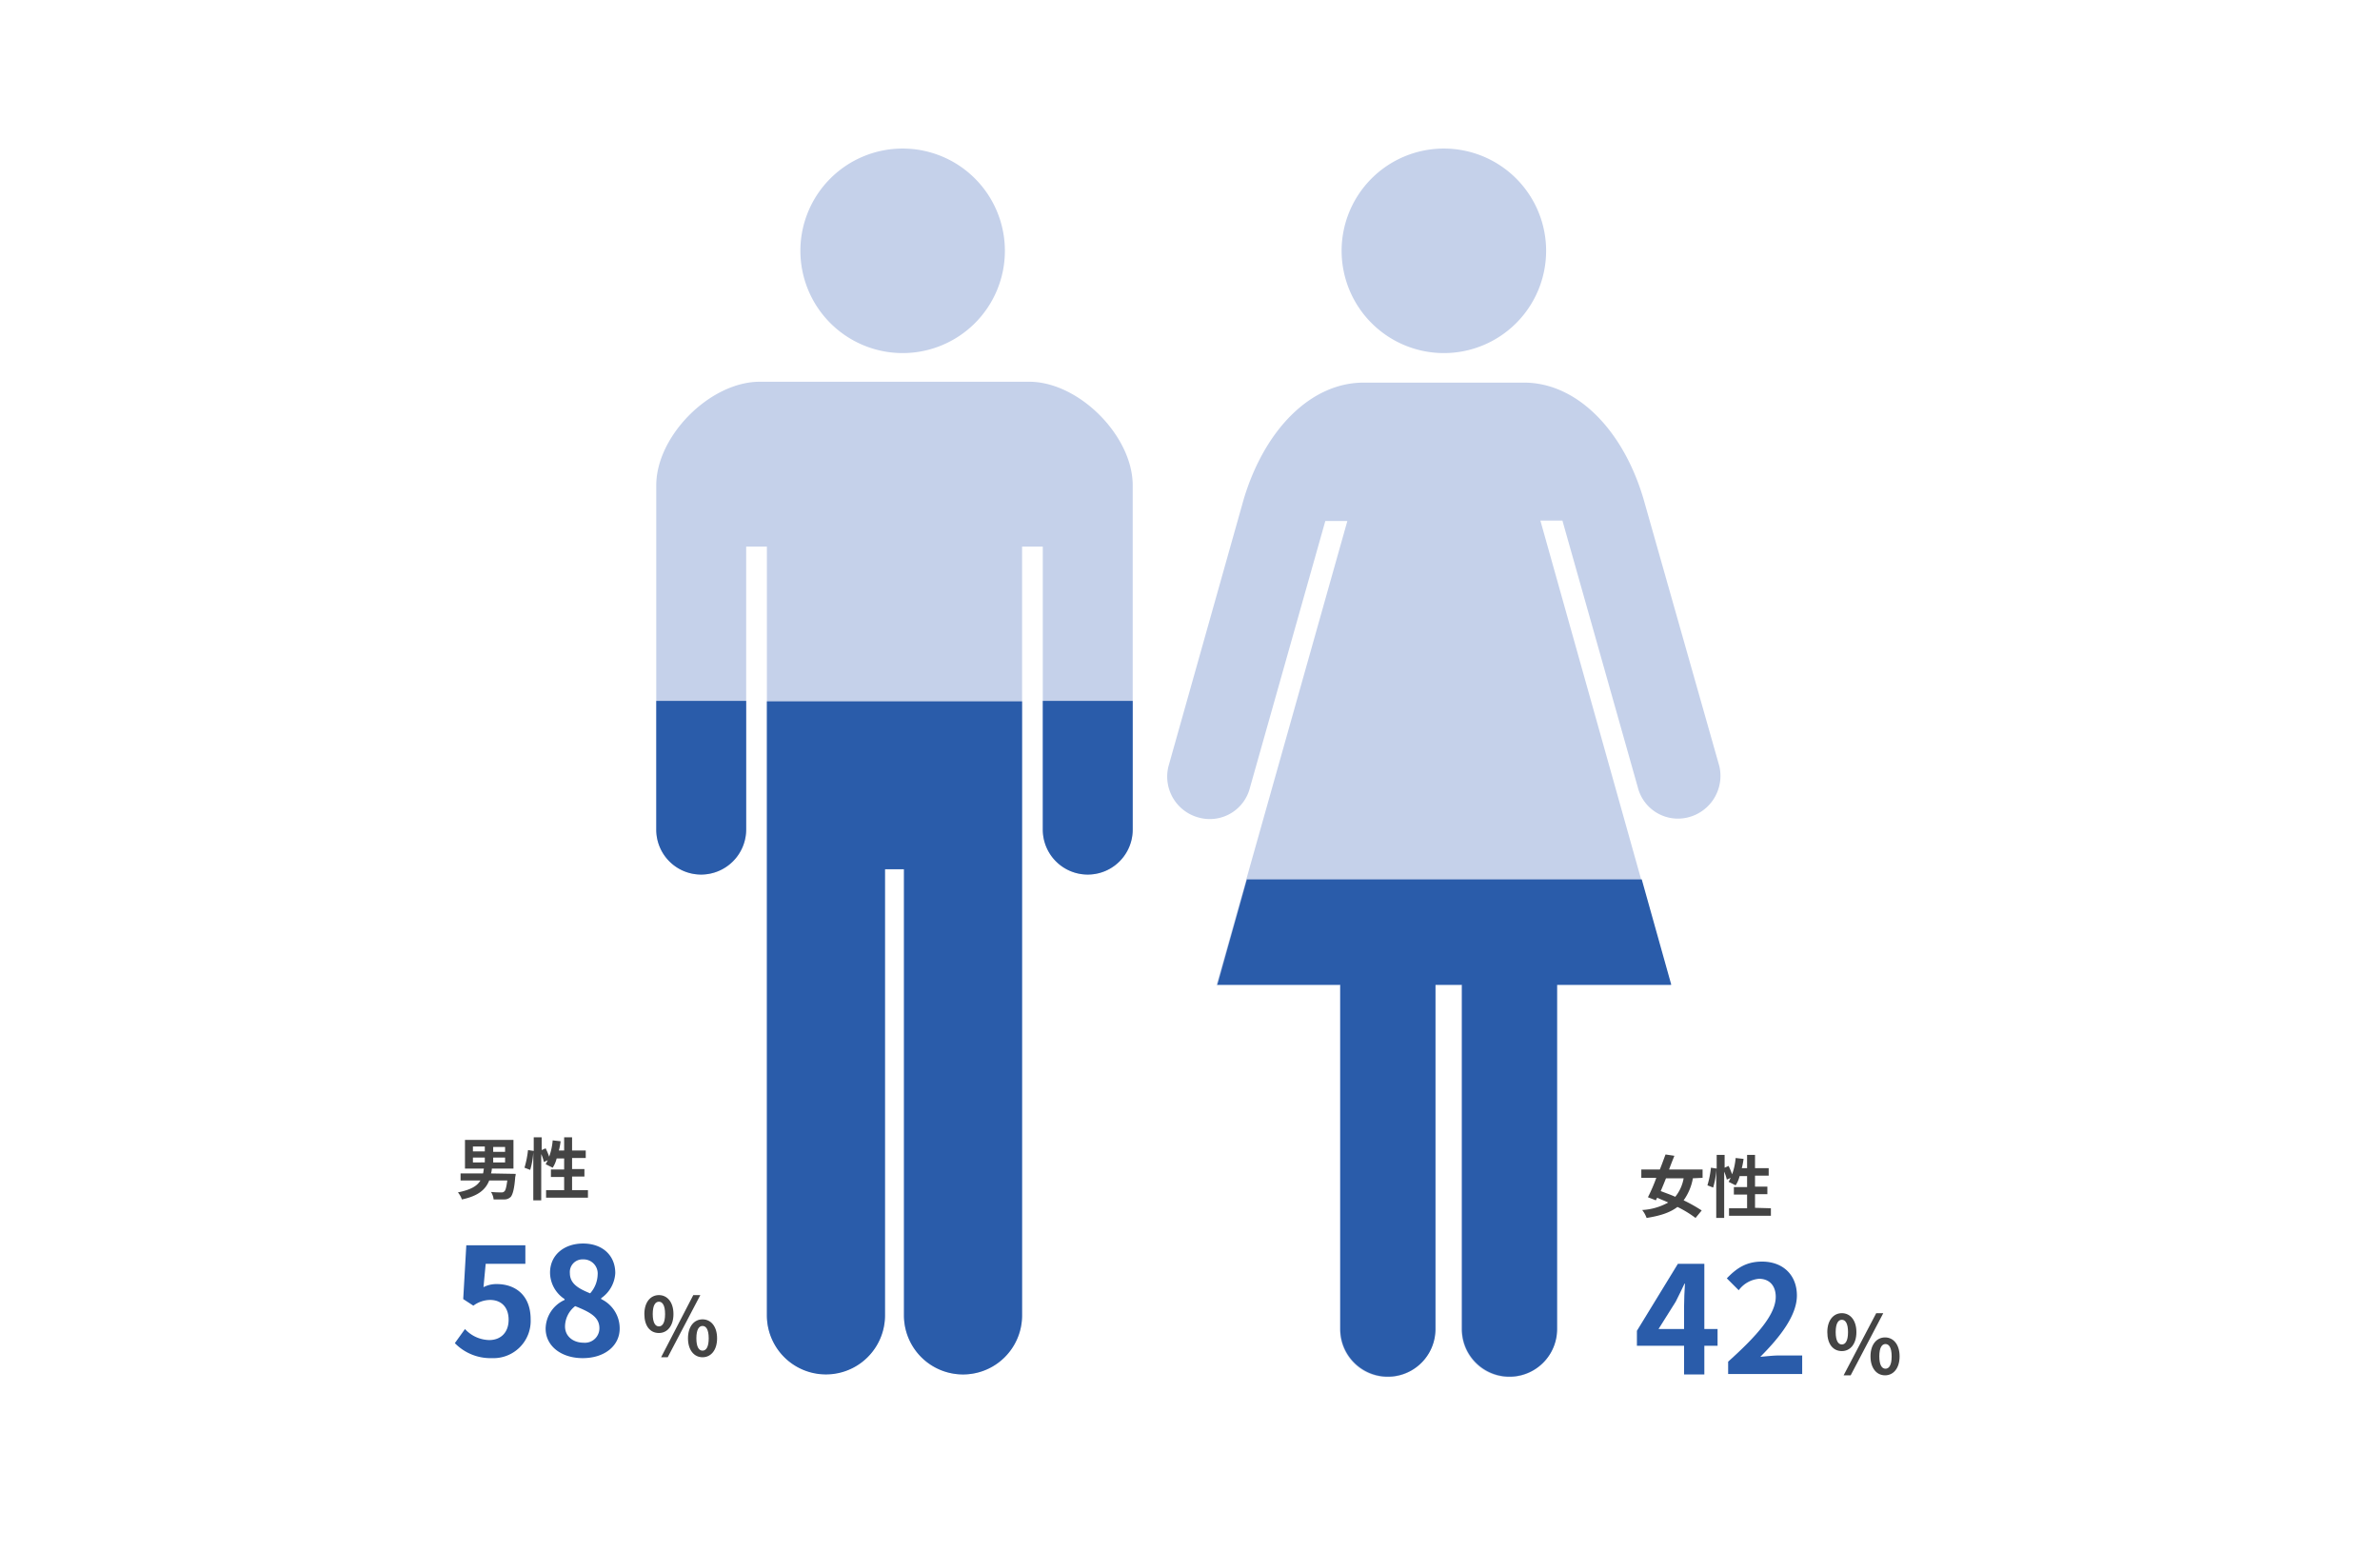
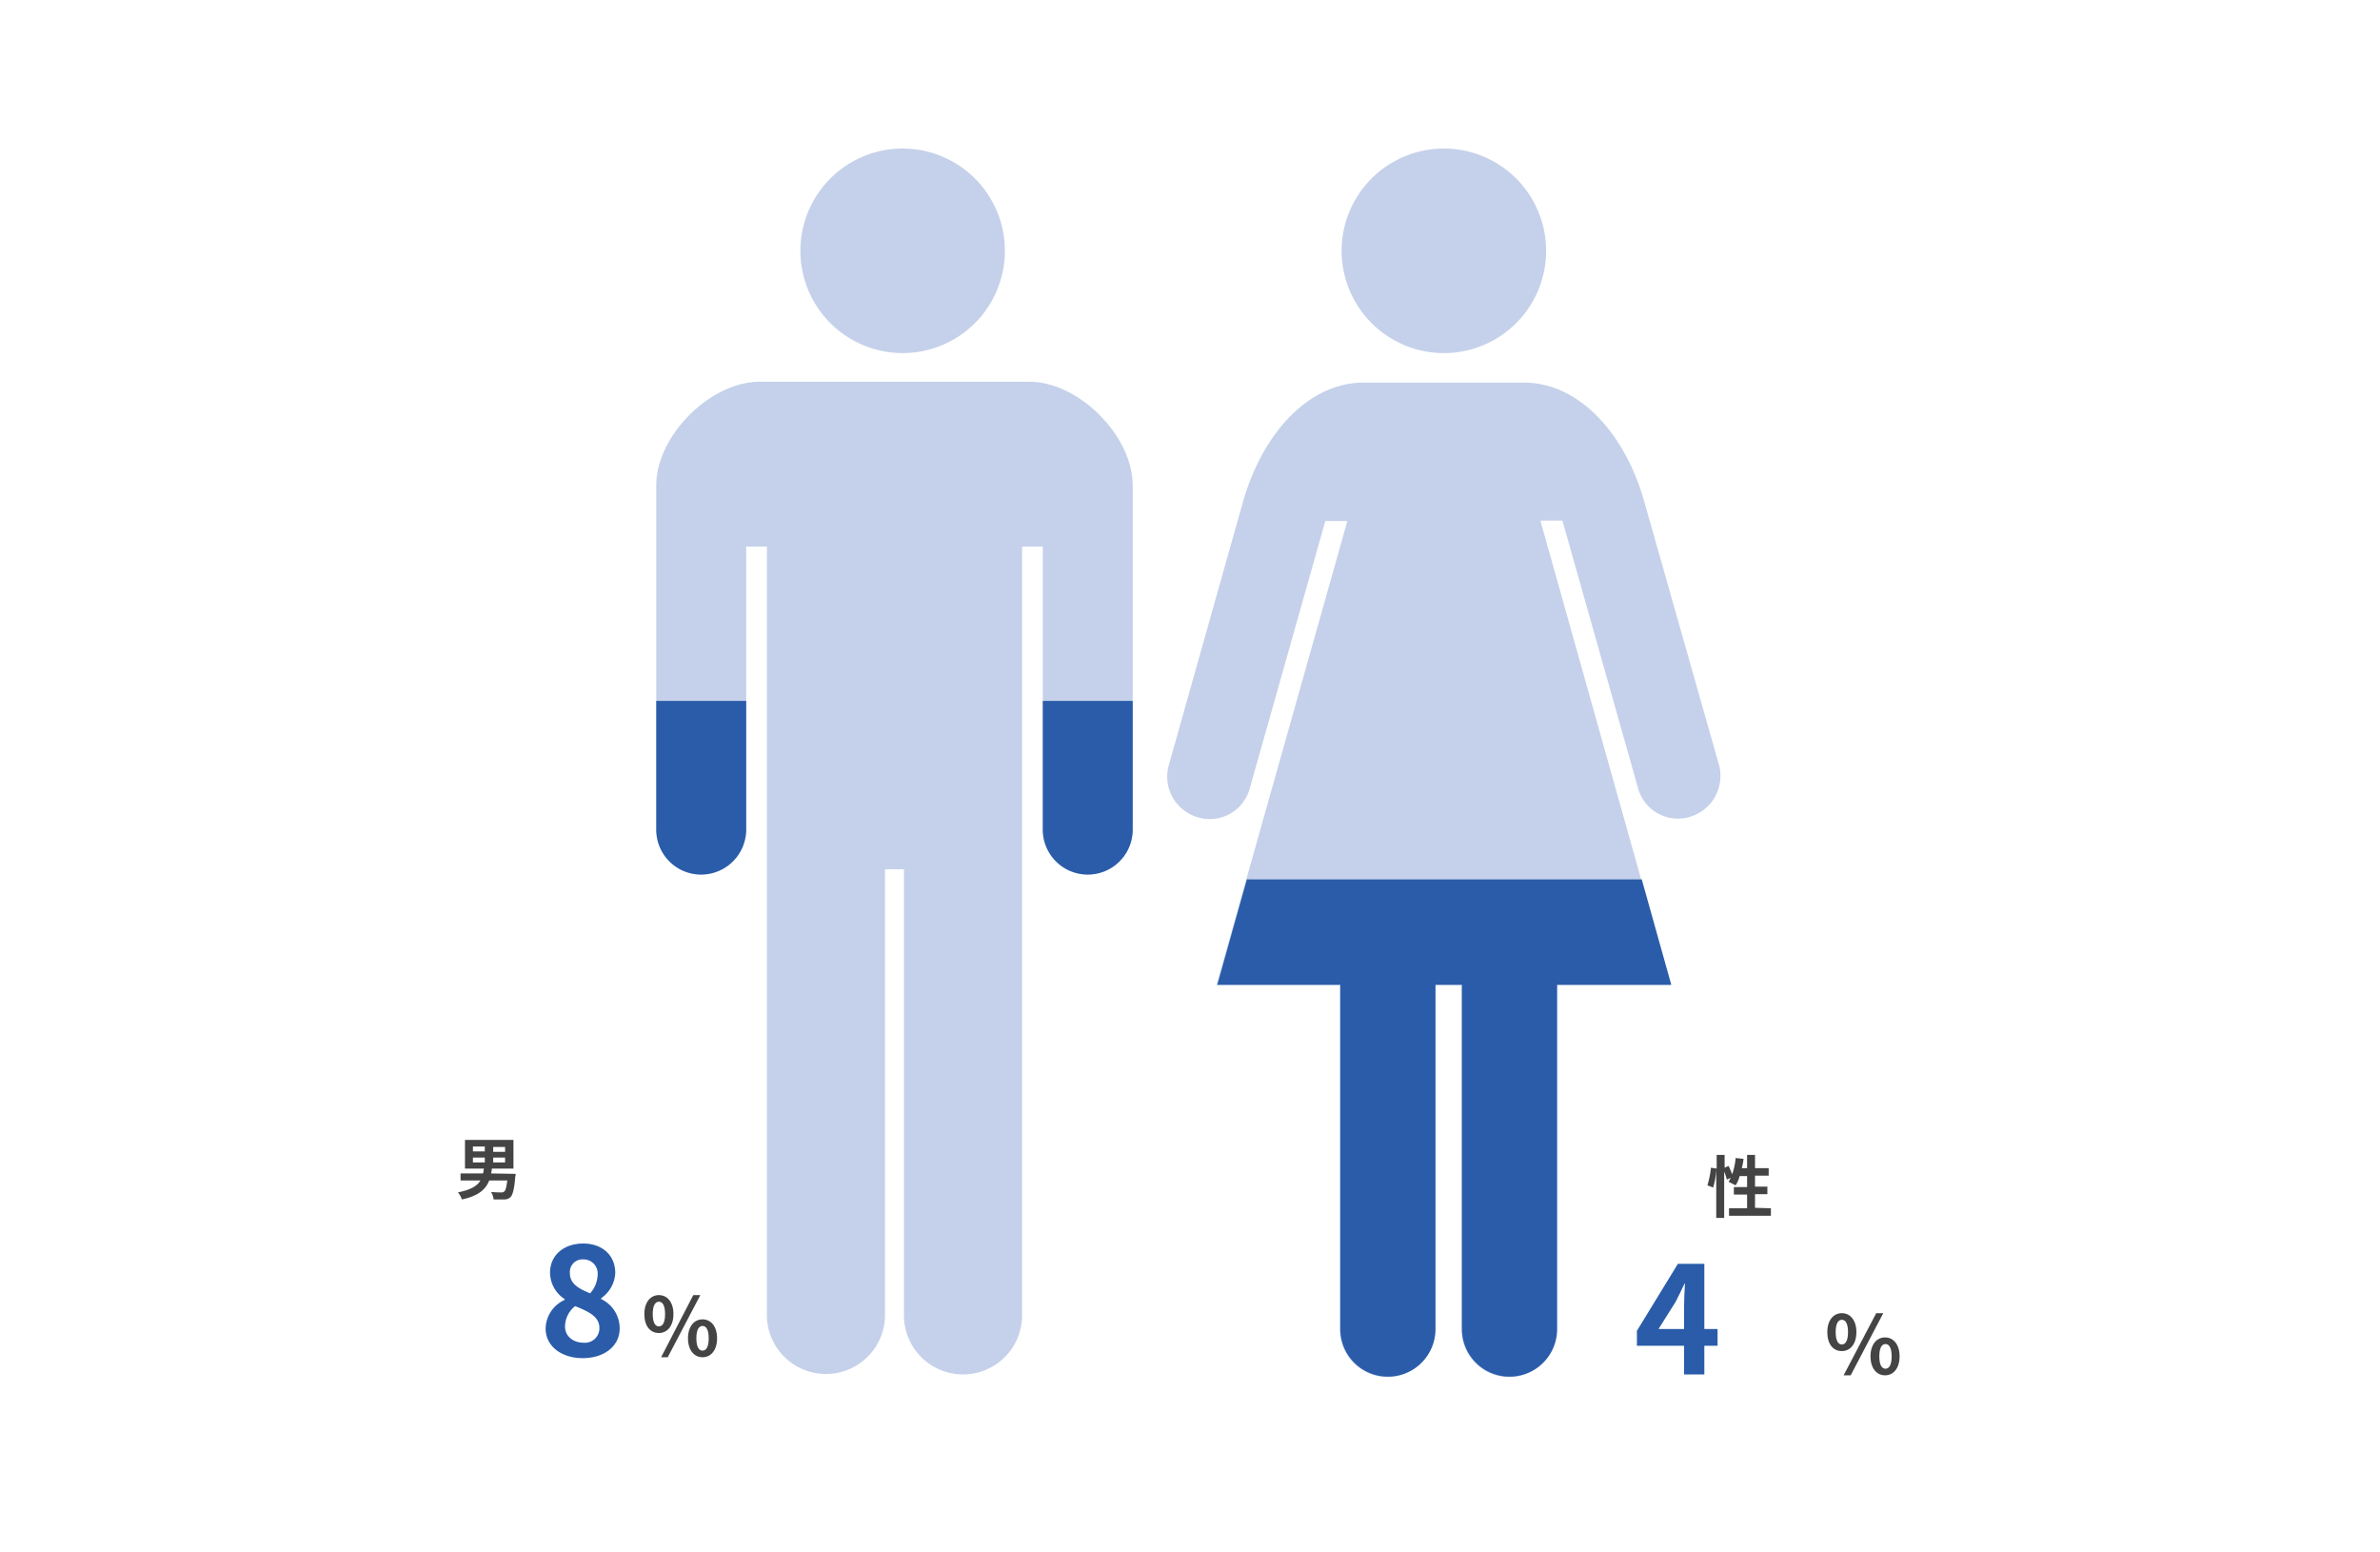
<svg xmlns="http://www.w3.org/2000/svg" width="540" height="352" viewBox="0 0 540 352">
  <title>data_graph3</title>
  <g id="レイヤー_2" data-name="レイヤー 2">
    <g id="レイヤー_1-2" data-name="レイヤー 1">
      <path d="M117,266.3a2.252,2.252,0,0,1-.1.7c-.2,2.8-.6,4-1,4.5a2.035,2.035,0,0,1-1.5.6H112a3.876,3.876,0,0,0-.6-1.7,22.002,22.002,0,0,0,2.3.1.844.844,0,0,0,.7-.2c.3-.2.5-1,.7-2.5H111c-.8,2-2.4,3.5-6.2,4.3a5.072,5.072,0,0,0-.9-1.6c3-.6,4.4-1.5,5.1-2.7h-4.5v-1.6h5.1c.1-.3.1-.7.2-1.1h-4.3v-6.5h11v6.5h-4.9a4.253,4.253,0,0,1-.2,1.1l5.6.1Zm-9.7-5.1H110v-1.1h-2.7Zm0,2.5H110v-1.1h-2.7Zm7.3-3.5h-2.7v1.1h2.7Zm0,2.4h-2.7v1.1h2.7Z" style="fill:#444" />
-       <path d="M133.4,270v1.7h-9.5V270H128v-3h-3v-1.7h3v-2.5h-1.7a6.667,6.667,0,0,1-.9,2.1l-1.6-.8c.2-.3.3-.6.5-.9l-.9.4a9.416,9.416,0,0,0-.6-1.8v10.5H121v-11a17.557,17.557,0,0,1-.7,4.1l-1.3-.5a21.756,21.756,0,0,0,.8-4l1.3.2V258h1.8v2.9l.9-.4a15.386,15.386,0,0,1,.8,1.9,14.291,14.291,0,0,0,.8-3.7l1.8.2a15.525,15.525,0,0,1-.4,2.1H128v-3h1.8v3h3.1v1.7h-3.1v2.5h2.8v1.7h-2.8V270Z" style="fill:#444" />
      <path d="M146.2,298.1c0-2.7,1.4-4.3,3.3-4.3s3.3,1.6,3.3,4.3-1.4,4.3-3.3,4.3C147.5,302.4,146.2,300.8,146.2,298.1Zm4.7,0c0-2-.6-2.8-1.4-2.8s-1.4.8-1.4,2.8.6,2.8,1.4,2.8S150.9,300.1,150.9,298.1Zm6.4-4.3h1.6l-7.4,14.1H150Zm-1.2,9.8c0-2.7,1.4-4.3,3.3-4.3s3.3,1.6,3.3,4.3-1.4,4.3-3.3,4.3S156.1,306.3,156.1,303.6Zm4.7,0c0-2-.6-2.8-1.4-2.8s-1.4.8-1.4,2.8.6,2.8,1.4,2.8S160.8,305.6,160.8,303.6Z" style="fill:#444" />
-       <path d="M103.2,304.7l2.3-3.2A7.69,7.69,0,0,0,111,304c2.6,0,4.4-1.7,4.4-4.6s-1.7-4.5-4.2-4.5a6.456,6.456,0,0,0-3.8,1.3l-2.3-1.5.7-12.2h13.4v4.2h-9l-.5,5.3a6.302,6.302,0,0,1,3-.7c4.2,0,7.7,2.5,7.7,8a8.447,8.447,0,0,1-8.8,8.8A11.28,11.28,0,0,1,103.2,304.7Z" style="fill:#2a5caa" />
      <path d="M123.8,301.4a7.259,7.259,0,0,1,4.3-6.5v-.2a7.247,7.247,0,0,1-3.3-6c0-4,3.2-6.6,7.5-6.6,4.4,0,7.3,2.7,7.3,6.7a7.382,7.382,0,0,1-3.2,5.7v.2a7.361,7.361,0,0,1,4.2,6.7c0,3.8-3.3,6.7-8.4,6.7C127.4,308.1,123.8,305.4,123.8,301.4Zm12.2-.1c0-2.6-2.3-3.7-5.5-5a5.926,5.926,0,0,0-2.3,4.6c0,2.3,1.9,3.7,4.2,3.7A3.285,3.285,0,0,0,136,301.3Zm-.4-12.1a3.204,3.204,0,0,0-3.3-3.5,2.861,2.861,0,0,0-3,3.1c0,2.4,1.9,3.5,4.6,4.6A6.654,6.654,0,0,0,135.6,289.2Z" style="fill:#2a5caa" />
-       <path d="M384.1,267.3a12.171,12.171,0,0,1-2.1,5,35.444,35.444,0,0,1,4.1,2.3l-1.4,1.7a24.51,24.51,0,0,0-4.1-2.5c-1.7,1.3-3.9,2-7,2.5a6.368,6.368,0,0,0-1-1.8,13.802,13.802,0,0,0,5.9-1.7c-.8-.4-1.7-.7-2.5-1.1l-.3.6-1.8-.7a38.466,38.466,0,0,0,1.9-4.4h-3.4v-1.9h4.2c.5-1.2.9-2.4,1.3-3.4l2,.3c-.4,1-.8,2-1.2,3.1h7.6v1.9l-2.2.1Zm-6.1,0c-.4,1-.8,2-1.2,2.9,1,.4,2.2.8,3.3,1.3a9.104,9.104,0,0,0,1.9-4.2Z" style="fill:#444" />
      <path d="M401.8,274.1v1.7h-9.5v-1.7h4.1V271h-3v-1.7h3v-2.5h-1.7a6.667,6.667,0,0,1-.9,2.1l-1.6-.8c.2-.3.3-.6.5-.9l-.9.4a9.416,9.416,0,0,0-.6-1.8v10.5h-1.8v-11a17.557,17.557,0,0,1-.7,4.1l-1.3-.5a21.756,21.756,0,0,0,.8-4l1.3.2V262h1.8v2.9l.9-.4a15.385,15.385,0,0,1,.8,1.9,14.287,14.287,0,0,0,.8-3.7l1.8.2a15.525,15.525,0,0,1-.4,2.1h1.2v-3h1.8v3h3.1v1.7h-3.1v2.5H401v1.7h-2.8V274l3.6.1Z" style="fill:#444" />
      <path d="M414.6,302.2c0-2.7,1.4-4.3,3.3-4.3s3.3,1.6,3.3,4.3-1.4,4.3-3.3,4.3C415.9,306.5,414.6,304.9,414.6,302.2Zm4.7,0c0-2-.6-2.8-1.4-2.8s-1.4.8-1.4,2.8.6,2.8,1.4,2.8S419.3,304.2,419.3,302.2Zm6.4-4.3h1.6L419.9,312h-1.6Zm-1.3,9.8c0-2.7,1.4-4.3,3.3-4.3s3.3,1.6,3.3,4.3-1.4,4.3-3.3,4.3S424.4,310.4,424.4,307.7Zm4.8,0c0-2-.6-2.8-1.4-2.8s-1.4.8-1.4,2.8.6,2.8,1.4,2.8S429.2,309.7,429.2,307.7Z" style="fill:#444" />
      <path d="M389.7,305.3h-3v6.5h-4.6v-6.5H371.4v-3.4l9.3-15.2h6v14.8h3v3.8Zm-7.6-3.8v-5.1c0-1.5.1-3.7.2-5.2h-.1c-.6,1.3-1.3,2.7-2,4.1l-3.9,6.2Z" style="fill:#2a5caa" />
-       <path d="M392.1,308.9c6.8-6.1,10.8-10.8,10.8-14.7,0-2.5-1.4-4.1-3.8-4.1a6.428,6.428,0,0,0-4.6,2.6l-2.7-2.7c2.3-2.4,4.5-3.8,8-3.8,4.7,0,7.9,3,7.9,7.7,0,4.5-3.8,9.4-8.3,13.9,1.3-.1,2.9-.3,4.1-.3h5.4v4.2H392.1v-2.8Z" style="fill:#2a5caa" />
      <path d="M327.6,80.1a23.2,23.2,0,1,0-23.2-23.2A23.217,23.217,0,0,0,327.6,80.1Z" style="fill:#c5d1ea" />
      <path d="M372.9,113.2c-4.7-15.9-15.3-26.4-27.1-26.4H309.4c-11.9,0-22.4,10.5-27.2,26.4l-17.1,60.7a9.616,9.616,0,0,0,7,11.6,9.389,9.389,0,0,0,11.5-6.8l17.1-60.5h5L276,223.5h28v78.1a10.8,10.8,0,1,0,21.6,0V223.5h6v78.1a10.8,10.8,0,1,0,21.6,0V223.5h25.9L349.5,118.1h5l17.1,60.5a9.389,9.389,0,0,0,11.5,6.8,9.696,9.696,0,0,0,7-11.6Z" style="fill:#c5d1ea" />
      <path d="M204.9,80.1a23.2,23.2,0,1,0-23.3-23.3A23.217,23.217,0,0,0,204.9,80.1Z" style="fill:#c5d1ea" />
      <path d="M233.5,86.6H172.4c-11.3,0-23.5,12.3-23.5,23.5v78.1a10.2,10.2,0,0,0,20.4,0V124H174V298.3a13.4,13.4,0,0,0,26.8,0V197.2h4.3V298.4a13.4,13.4,0,1,0,26.8,0V124h4.7v64.2a10.2,10.2,0,1,0,20.4,0V110.1C257,98.9,244.8,86.6,233.5,86.6Z" style="fill:#c5d1ea" />
      <rect x="169.3" y="124" width="4.7" height="35" style="fill:none" />
      <rect x="231.9" y="124" width="4.7" height="35" style="fill:none" />
      <path d="M236.6,188.2a10.2,10.2,0,1,0,20.4,0V159H236.6Z" style="fill:#2a5caa" />
      <path d="M159.1,198.4a10.243,10.243,0,0,0,10.2-10.2V159H148.9v29.2A10.179,10.179,0,0,0,159.1,198.4Z" style="fill:#2a5caa" />
-       <path d="M174,298.4a13.4,13.4,0,0,0,26.8,0V197.2h4.3V298.4a13.4,13.4,0,1,0,26.8,0V159.1H174Z" style="fill:#2a5caa" />
      <path d="M304.1,223.4v78.1a10.8,10.8,0,0,0,21.6,0V223.4h6v78.1a10.8,10.8,0,0,0,21.6,0V223.4h25.9l-6.7-23.9H282.9l-6.7,23.9Z" style="fill:#2a5caa" />
      <rect width="540" height="352" style="fill:none" />
    </g>
  </g>
</svg>